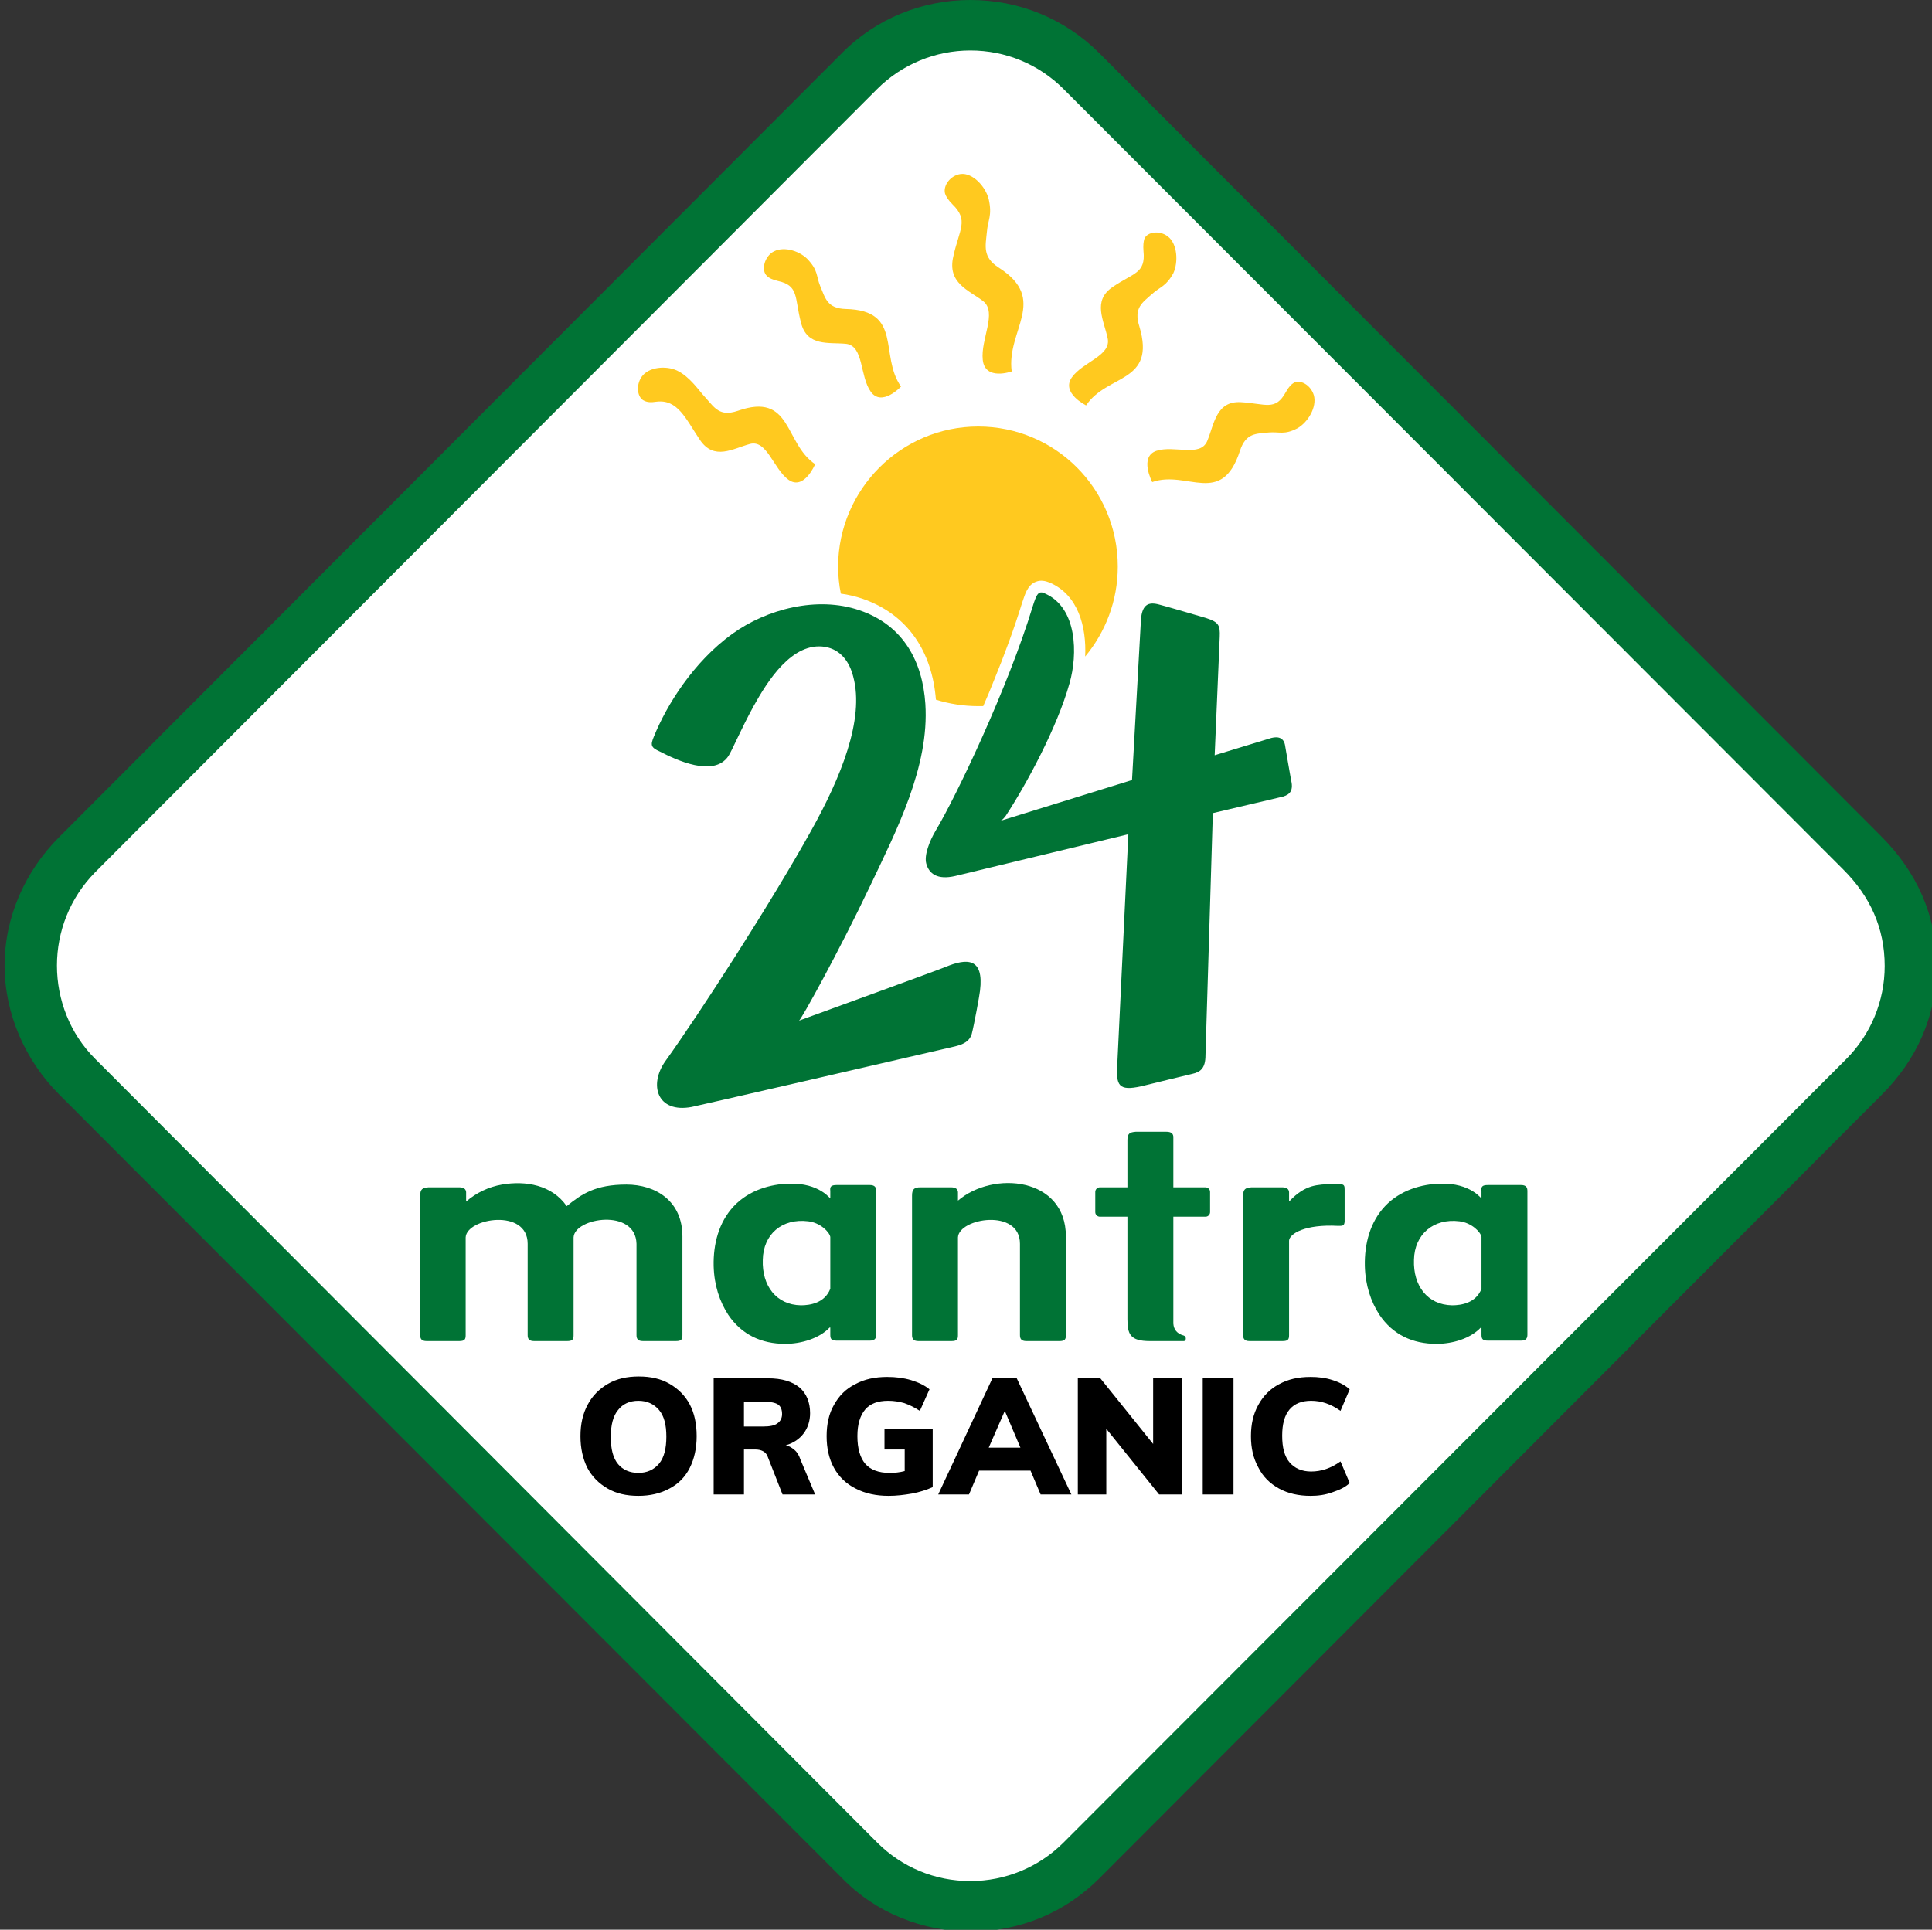
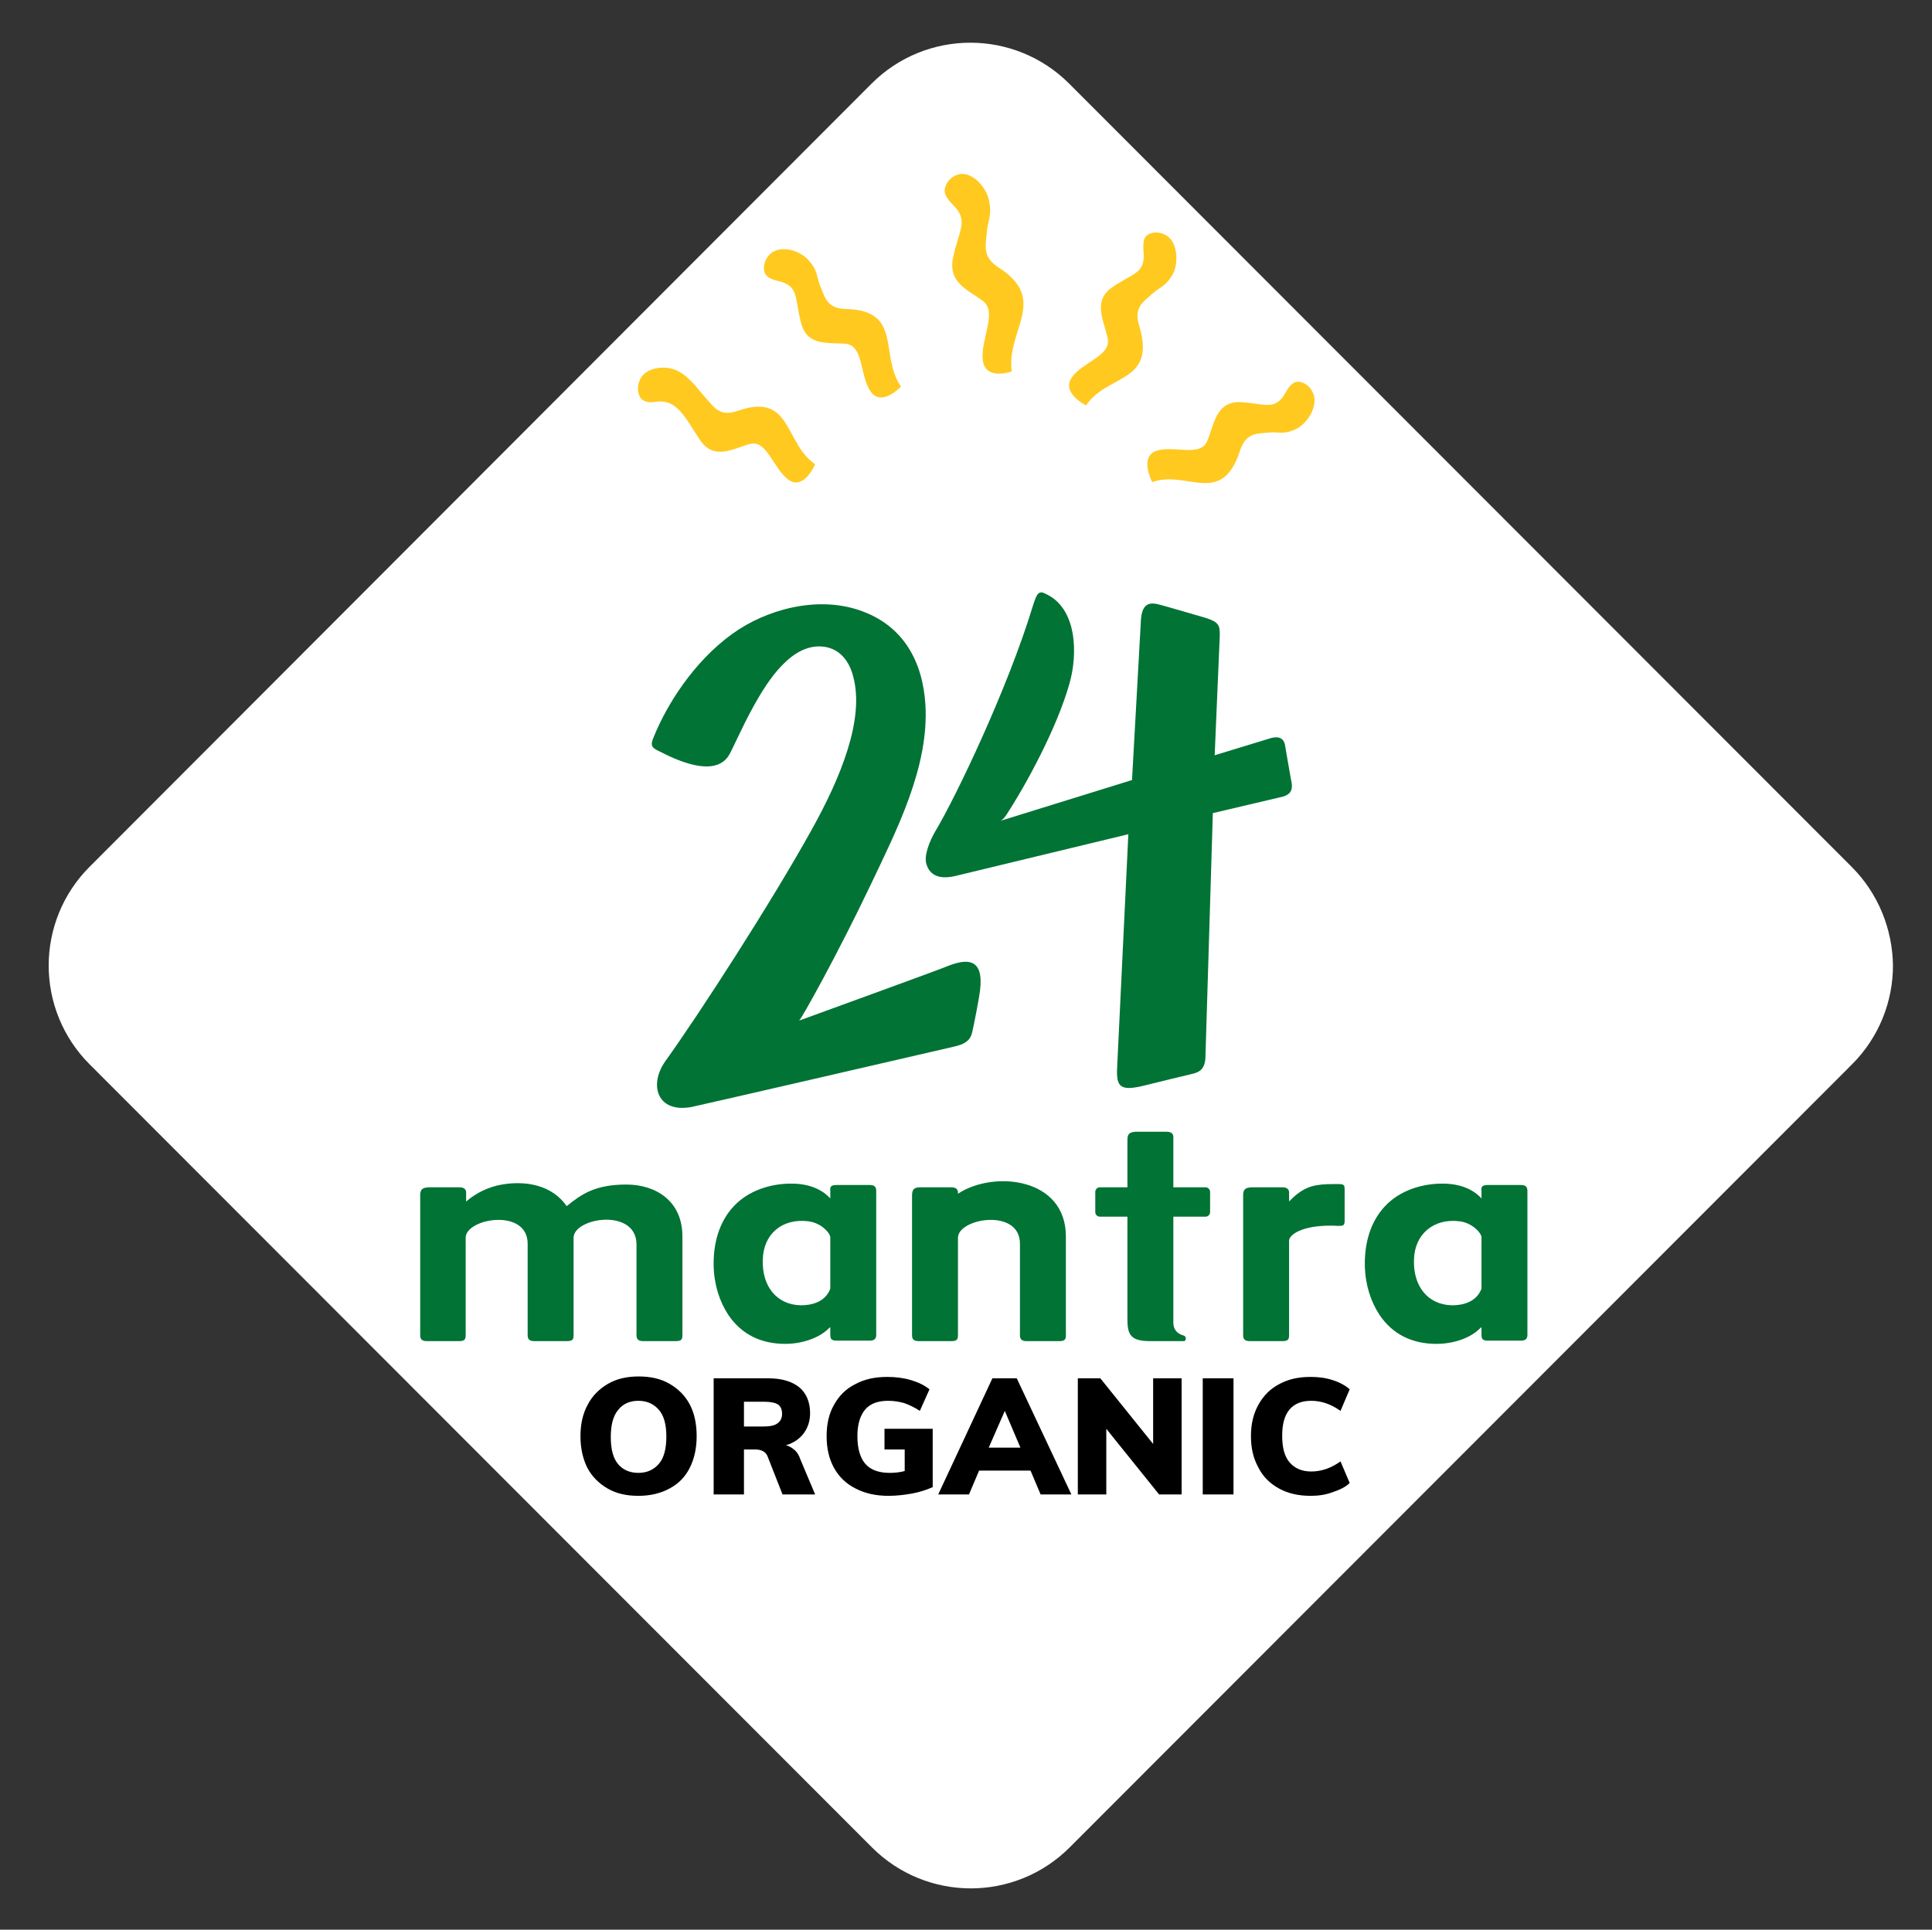
<svg xmlns="http://www.w3.org/2000/svg" version="1.1" id="Layer_1" x="0px" y="0px" viewBox="0 0 420.7 420.3" style="enable-background:new 0 0 420.7 420.3;" xml:space="preserve">
  <rect x="0" y="0" width="420.7" height="420.3" fill="#333333" stroke="none" />
  <style type="text/css">
	.st0{fill:#FFFFFF;}
	.st1{fill-rule:evenodd;clip-rule:evenodd;fill:#FFC91F;}
	.st2{fill:#007335;}
</style>
  <g>
    <path class="st0" d="M403.2,188.8L232.8,18.2c-5.9-5.9-13.7-8.9-21.5-8.9c-7.8,0-15.6,3-21.5,8.9L19.5,188.8   c-5.9,5.9-8.9,13.7-8.9,21.5c0,7.8,3,15.6,8.9,21.5l170.4,170.6v0c5.9,5.9,13.7,8.9,21.5,8.9c7.8,0,15.6-3,21.5-8.9v0l170.4-170.6   c5.9-5.9,8.9-13.7,8.9-21.5C412.1,202.5,409.1,194.7,403.2,188.8L403.2,188.8z" />
-     <path class="st1" d="M213,92.9c16.8,0,30.4,13.6,30.4,30.5c0,7.5-2.7,14.3-7.1,19.6c0.3-6.5-1.5-13.4-7.7-16.1c-1-0.4-2-0.6-3-0.2   c-1.9,0.7-2.4,2.8-3,4.5c-1.8,5.8-3.9,11.5-6.2,17.1c-0.7,1.8-1.5,3.7-2.3,5.5c-0.4,0-0.7,0-1.1,0c-3.2,0-6.3-0.5-9.2-1.4   c-0.8-10.2-5.9-18.5-16-22c-1.5-0.5-3.1-0.9-4.7-1.1c-0.4-1.9-0.6-4-0.6-6C182.6,106.6,196.2,92.9,213,92.9L213,92.9z" />
    <path class="st1" d="M153.7,86.7c1.9,2.1,3,4.1,6.9,2.8c11.9-4.2,10.1,7,16.9,11.6c0,0-2.4,5.8-5.8,3.4c-3.3-2.4-4.7-8.8-8.4-7.8   c-3.7,1-7.8,3.7-10.9-0.9c-3.1-4.6-4.8-8.9-9.5-8.3c-1.2,0.2-2,0.1-2.6-0.2c-1.5-0.6-1.9-3.3-0.6-5.2c1.5-2.2,5.3-2.5,7.7-1.4   C150.3,82.1,152.1,85,153.7,86.7L153.7,86.7z" />
    <path class="st1" d="M178.6,62.3c1.1,2.6,1.5,4.9,5.6,5c12.5,0.3,7.2,10.1,12,16.9c0,0-4.2,4.5-6.6,1.1c-2.4-3.4-1.5-9.9-5.3-10.4   c-3.8-0.4-8.6,0.7-9.9-4.7c-1.4-5.4-0.4-8-5-9c-1.2-0.3-1.9-0.6-2.4-1.1c-1.2-1.1-0.7-3.8,1.1-5.1c2.2-1.5,5.8-0.5,7.7,1.4   C178.2,58.9,177.7,60.1,178.6,62.3L178.6,62.3z" />
    <path class="st1" d="M214.9,50.5c-0.3,3.1-1,5.5,2.6,7.8c10.9,7,1.6,13.6,2.8,22.6c0,0-5.8,2.1-6.3-2.5c-0.5-4.5,3.2-10.3,0.1-12.8   c-3.1-2.4-7.9-3.9-6.5-9.8c1.3-5.9,3.4-7.8-0.2-11.3c-0.9-0.9-1.4-1.7-1.6-2.3c-0.5-1.7,1.1-4,3.4-4.3c2.6-0.3,5.4,2.7,6.1,5.5   C216.1,47,215.1,47.9,214.9,50.5L214.9,50.5z" />
    <path class="st1" d="M250.9,64c-2.1,1.9-4.1,3-2.8,7.1c3.7,12.4-7,10.3-11.6,17.2c0,0-5.5-2.7-3.1-6.1c2.4-3.4,8.6-4.7,7.8-8.5   c-0.8-3.9-3.4-8.2,1.1-11.2c4.5-3.1,7.2-2.9,6.7-7.8c-0.1-1.2,0-2.1,0.2-2.7c0.6-1.5,3.3-1.9,5.1-0.5c2.1,1.6,2.3,5.6,1.2,8   C253.9,62.4,252.7,62.4,250.9,64L250.9,64z" />
    <path class="st1" d="M276.3,94.2c-2.7,0.3-5,0-6.3,4c-4,12.3-11.5,4.1-19.1,6.8c0,0-2.9-5.5,0.9-6.8c3.9-1.3,9.6,1.5,11.1-2.2   c1.5-3.6,1.9-8.7,7.3-8.4c5.4,0.3,7.5,2,9.8-2.2c0.6-1.1,1.2-1.7,1.7-2c1.4-0.8,3.7,0.4,4.4,2.7c0.7,2.6-1.3,5.9-3.6,7.2   C279.6,94.8,278.6,94,276.3,94.2L276.3,94.2z" />
    <path class="st2" d="M143.7,163.7c3.5,1.8,11.7,5.7,14.9,1c0.8-1.2,2.8-6,5.5-10.9c3-5.4,8.4-14.1,15.6-12.9   c3.4,0.6,5.3,3.3,6.1,6.5c2.5,9.3-2.8,22.1-9.1,33.4c-8.7,15.7-24.6,40.3-31.8,50.3c-3.7,5.2-1.8,11.4,5.7,10   c0.2,0,49.3-11.3,57.4-13.2c1.6-0.4,3.1-1,3.6-2.7c0.5-1.9,1.7-8.4,1.8-9.4c0.9-7.3-2.9-7.1-7.5-5.2c-1.4,0.6-24.5,9-31.9,11.7l0,0   c0.5-0.3,8.5-14.7,15.5-29.4c5.7-12,12.9-25.9,12-39.6c-0.6-9-4.6-17.1-14.4-20.4c-9.1-3.1-20.1-0.3-27.7,5.2   c-8.4,6.1-14.2,15.4-17,22.3C141.6,162.3,141.7,162.8,143.7,163.7L143.7,163.7z M224.9,132c-5.4,17.8-16.7,41.5-21.2,49   c-1.3,2.2-2.5,5.3-2,7.1c0.6,2.2,2.4,3.6,6.3,2.7l37.7-9.1l-2.4,50c-0.3,4.7,0.2,6,5.2,4.9c3.2-0.8,7.8-1.9,11.1-2.7   c1.8-0.4,2.9-1.2,2.9-4.1l1.6-52.7l15.3-3.6c1.6-0.5,2.3-1.4,1.7-3.8c0,0-1.3-7.4-1.3-7.5c-0.4-1.9-2.1-1.8-3.5-1.3l-11.8,3.6   l1.1-25.8c0.1-2.5-0.2-3.2-3-4.1c0,0-9.9-2.9-10.1-2.9c-2.5-0.7-4-0.1-4.1,4.1l-1.9,34.1l-28.7,8.9v0c0.7-0.3,0.9-0.8,1.2-1.1   c4.4-6.7,11.2-19.2,13.9-28.9c1.8-6.3,1.7-16.4-5.3-19.5C226.1,128.5,225.7,129.5,224.9,132L224.9,132z" />
-     <path class="st2" d="M239.4,11.6l170.2,170.5c7.7,7.7,12.1,17.2,12.1,28.2c0,11-4.3,20.5-12,28.2L239.4,409.1   c-3.7,3.7-8,6.6-12.8,8.6c-4.9,2-10,3-15.2,3c-5.2,0-10.3-1-15.2-3c-4.7-1.9-9.1-4.8-12.8-8.6L12.9,238.4C5.5,231,1,220.8,1,210.3   c0-10.6,4.5-20.6,11.9-28L183.3,11.6C190.7,4.1,200.8,0,211.3,0C221.9,0,231.9,4.1,239.4,11.6L239.4,11.6z M401.4,189.4L231.6,19.4   C226.2,14,219,11,211.3,11c-7.6,0-14.9,3-20.3,8.4L20.7,190c-5.5,5.6-8.3,12.9-8.3,20.3c0,7.4,2.8,14.8,8.3,20.3L191,401.3   c5.4,5.4,12.6,8.4,20.3,8.4c7.6,0,14.9-3,20.3-8.4L402,230.7c5.4-5.4,8.4-12.7,8.4-20.3C410.4,202.1,407.2,195.2,401.4,189.4   L401.4,189.4z" />
    <path class="st2" d="M124.9,269.5v21.3c0,0.9-0.2,1.3-1.4,1.3h-7.2c-1.1,0-1.4-0.5-1.4-1.3c0-6.6,0-13.3,0-19.9   c0-7.8-13.3-5.6-13.5-1.4v21.3c0,0.9-0.2,1.3-1.4,1.3h-7.1c-1.1,0-1.4-0.5-1.4-1.3l0-30.4c0-1.4,0.5-1.7,1.8-1.8h6.7   c0.9,0,1.6,0.3,1.5,1.4l0,1.7c2.2-1.9,4.9-3.2,7.8-3.7c5.2-0.9,10.9,0.1,14.1,4.7c3.2-2.6,6.2-4.7,13-4.7c6.3,0,12.2,3.5,12.2,11.3   v21.5c0,0.9-0.2,1.3-1.4,1.3h-7.2c-1.1,0-1.4-0.5-1.4-1.3v-19.9C138.4,263.1,125.1,265.2,124.9,269.5L124.9,269.5z" />
-     <path class="st2" d="M232.1,269.3v21.5c0,0.9-0.2,1.3-1.4,1.3h-7.2c-1.1,0-1.4-0.5-1.4-1.3v-19.9c0-7.8-13.3-5.6-13.5-1.4v21.3   c0,0.9-0.2,1.3-1.4,1.3H200c-1.1,0-1.4-0.5-1.4-1.3v-30.4c0-1.4,0.5-1.8,1.8-1.8h6.7c0.9,0,1.6,0.3,1.5,1.4l0,1.5   C216.3,254.9,232.1,256.4,232.1,269.3L232.1,269.3z" />
+     <path class="st2" d="M232.1,269.3v21.5c0,0.9-0.2,1.3-1.4,1.3h-7.2c-1.1,0-1.4-0.5-1.4-1.3v-19.9c0-7.8-13.3-5.6-13.5-1.4v21.3   c0,0.9-0.2,1.3-1.4,1.3H200c-1.1,0-1.4-0.5-1.4-1.3v-30.4c0-1.4,0.5-1.8,1.8-1.8h6.7c0.9,0,1.6,0.3,1.5,1.4C216.3,254.9,232.1,256.4,232.1,269.3L232.1,269.3z" />
    <path class="st2" d="M180.6,289.2c0.1-0.1,0.2-0.1,0.2,0l0,1.5c0,0.9,0.2,1.3,1.4,1.3h7.2c1.1,0,1.4-0.5,1.4-1.3v-9.5l0-21.8   c0-0.8-0.3-1.3-1.4-1.3h-7.2c-1.3,0-1.5,0.4-1.4,1.3c0,0,0,1.6,0,1.6c0,0.2-2.3-3.4-9-3.2c-4,0.1-8.7,1.4-12,4.9   c-3.3,3.5-4.5,8.3-4.4,13c0.1,4.2,1.3,7.8,3.2,10.7c2.9,4.3,7.2,6.3,12.4,6.3C174.5,292.7,178.4,291.5,180.6,289.2L180.6,289.2z    M176,266c2.6,0.3,4.6,2.3,4.8,3.4v11.3c-1.2,3.1-4.4,3.6-6.4,3.6c-5.4-0.1-8.5-4.3-8.3-9.9C166.2,268.8,170.3,265.3,176,266   L176,266z" />
    <path class="st2" d="M245.5,287.3V265h-6c-0.5,0-1-0.4-1-1v-4.4c0-0.5,0.4-1,1-1l6,0v-10.3c0-1.4,0.5-1.7,1.8-1.8h6.7   c0.9,0,1.6,0.3,1.5,1.4c0,2.8,0,6.6,0,10.7h7c0.5,0,1,0.4,1,1v4.4c0,0.5-0.4,1-1,1h-7l0,23.3c0.1,1.3,0.8,2.2,2.3,2.6   c0.6,0.2,0.5,1.2,0,1.2l-7.4,0C246.1,292.1,245.5,290.6,245.5,287.3L245.5,287.3z" />
    <path class="st2" d="M291.4,267c-7.2-0.4-10.6,1.7-10.7,3.2v20.6c0,0.9-0.2,1.3-1.4,1.3h-7.2c-1.1,0-1.4-0.5-1.4-1.3v-30.4   c0-1.4,0.5-1.7,1.8-1.8h6.7c0.9,0,1.6,0.3,1.5,1.4l0,1.6c0,0,0,0,0.1,0c1.7-1.8,3.2-2.7,4.8-3.2c1.4-0.4,2.9-0.5,4.8-0.5   c0.4,0,0.8,0,1.2,0c1.2,0,1.2,0.4,1.2,1.3v6.9C292.7,267,292.4,267,291.4,267L291.4,267z" />
    <path class="st2" d="M322.4,289.2c0.1-0.1,0.2-0.1,0.2,0l0,1.5c0,0.9,0.2,1.3,1.4,1.3h7.2c1.1,0,1.4-0.5,1.4-1.3v-9.5v-21.8   c0-0.8-0.3-1.3-1.4-1.3H324c-1.3,0-1.5,0.4-1.4,1.3c0,0,0,1.6,0,1.6c0,0.2-2.3-3.4-9-3.2c-4,0.1-8.7,1.4-12,4.9   c-3.3,3.5-4.5,8.3-4.4,13c0.1,4.2,1.3,7.8,3.2,10.7c2.9,4.3,7.2,6.3,12.4,6.3C316.4,292.7,320.2,291.5,322.4,289.2L322.4,289.2z    M317.8,266c2.6,0.3,4.6,2.3,4.8,3.4v11.3c-1.2,3.1-4.4,3.6-6.4,3.6c-5.4-0.1-8.5-4.3-8.3-9.9C308,268.8,312.2,265.3,317.8,266   L317.8,266z" />
    <path d="M139,325.8c-2.6,0-4.8-0.5-6.7-1.6c-1.9-1.1-3.4-2.6-4.4-4.5c-1-2-1.5-4.3-1.5-6.9c0-2.6,0.5-4.9,1.6-6.9   c1-1.9,2.5-3.4,4.4-4.5c1.9-1.1,4.1-1.6,6.7-1.6c2.6,0,4.8,0.5,6.7,1.6c1.9,1.1,3.4,2.6,4.4,4.5c1,1.9,1.5,4.2,1.5,6.9   c0,2.6-0.5,4.9-1.5,6.9c-1,2-2.5,3.5-4.4,4.5C143.8,325.3,141.5,325.8,139,325.8L139,325.8z M139,320.8c1.9,0,3.4-0.7,4.5-2   c1.1-1.3,1.6-3.3,1.6-5.9c0-2.6-0.5-4.5-1.6-5.8c-1.1-1.3-2.6-2-4.5-2c-1.9,0-3.4,0.7-4.4,2c-1.1,1.3-1.6,3.3-1.6,5.9   c0,2.6,0.5,4.6,1.6,5.9C135.6,320.1,137.1,320.8,139,320.8L139,320.8z M177.5,325.5h-7.1l-3.3-8.4c-0.4-0.9-1.3-1.4-2.7-1.4h-2.4   v9.8h-6.6v-25.3h11.8c3.1,0,5.3,0.7,6.9,2c1.5,1.3,2.3,3.2,2.3,5.6c0,1.7-0.5,3.2-1.4,4.4c-0.9,1.2-2.2,2.1-3.9,2.6   c0.7,0.1,1.3,0.5,1.9,1c0.6,0.5,1,1.2,1.3,2.1L177.5,325.5L177.5,325.5z M166.2,310.7c1.4,0,2.5-0.2,3.1-0.7c0.6-0.4,1-1.1,1-2   c0-1-0.3-1.7-0.9-2.1c-0.6-0.4-1.7-0.6-3.1-0.6H162v5.4H166.2L166.2,310.7z M203.1,311.2v12.7c-1.3,0.6-2.9,1.1-4.5,1.4   c-1.7,0.3-3.4,0.5-5.1,0.5c-2.7,0-5.1-0.5-7.2-1.6c-2-1-3.6-2.5-4.7-4.5c-1.1-2-1.6-4.3-1.6-6.9c0-2.6,0.5-4.9,1.6-6.8   c1.1-2,2.6-3.5,4.6-4.5c2-1.1,4.3-1.6,7-1.6c1.8,0,3.5,0.2,5.2,0.7c1.6,0.5,2.9,1.1,4,2l-2.1,4.7c-1.2-0.8-2.3-1.3-3.4-1.7   c-1.1-0.3-2.2-0.5-3.5-0.5c-2.2,0-3.9,0.6-5,1.9c-1.1,1.3-1.7,3.2-1.7,5.8c0,2.7,0.6,4.7,1.7,6s2.9,2,5.3,2c1.1,0,2.2-0.1,3.3-0.4   v-4.7h-4.4v-4.5H203.1L203.1,311.2z M226.6,325.5l-2.2-5.2h-11.2l-2.2,5.2h-6.7l11.8-25.3h5.3l11.9,25.3H226.6L226.6,325.5z    M215.3,315.3h6.9l-3.4-8L215.3,315.3L215.3,315.3z M251,300.2h6.3v25.3h-4.9l-11.5-14.3v14.3h-6.2v-25.3h4.9l11.5,14.3V300.2   L251,300.2z M261.9,325.5v-25.3h6.7v25.3H261.9L261.9,325.5z M285.4,325.8c-2.6,0-4.9-0.5-6.9-1.6c-2-1.1-3.5-2.6-4.5-4.6   c-1.1-2-1.6-4.2-1.6-6.8c0-2.6,0.5-4.8,1.6-6.8c1.1-2,2.6-3.5,4.5-4.5c2-1.1,4.2-1.6,6.9-1.6c1.7,0,3.3,0.2,4.8,0.7   c1.6,0.5,2.8,1.2,3.7,2l-2,4.7c-2.1-1.5-4.2-2.2-6.4-2.2c-2,0-3.6,0.6-4.7,1.9c-1.1,1.3-1.6,3.2-1.6,5.7c0,2.6,0.5,4.5,1.6,5.8   c1.1,1.3,2.7,2,4.7,2c2.2,0,4.3-0.7,6.4-2.2l2,4.7c-0.9,0.9-2.2,1.5-3.7,2C288.6,325.6,287,325.8,285.4,325.8L285.4,325.8z" />
  </g>
</svg>